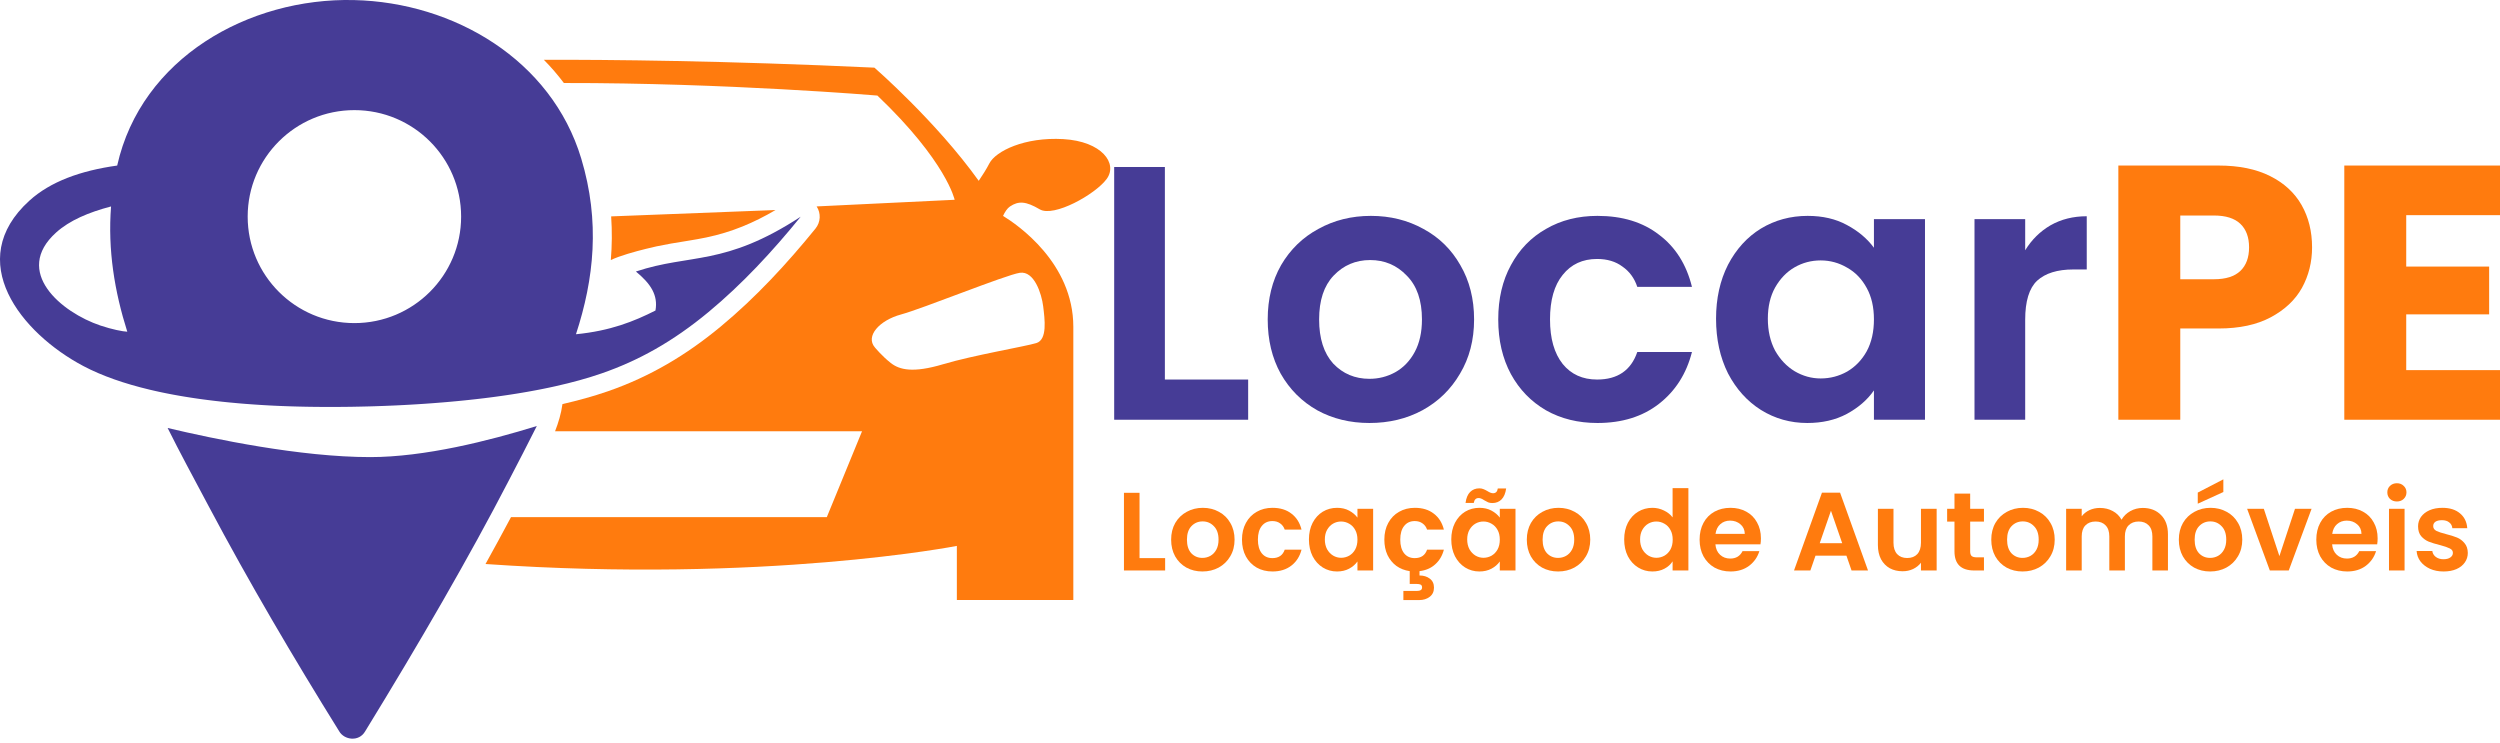
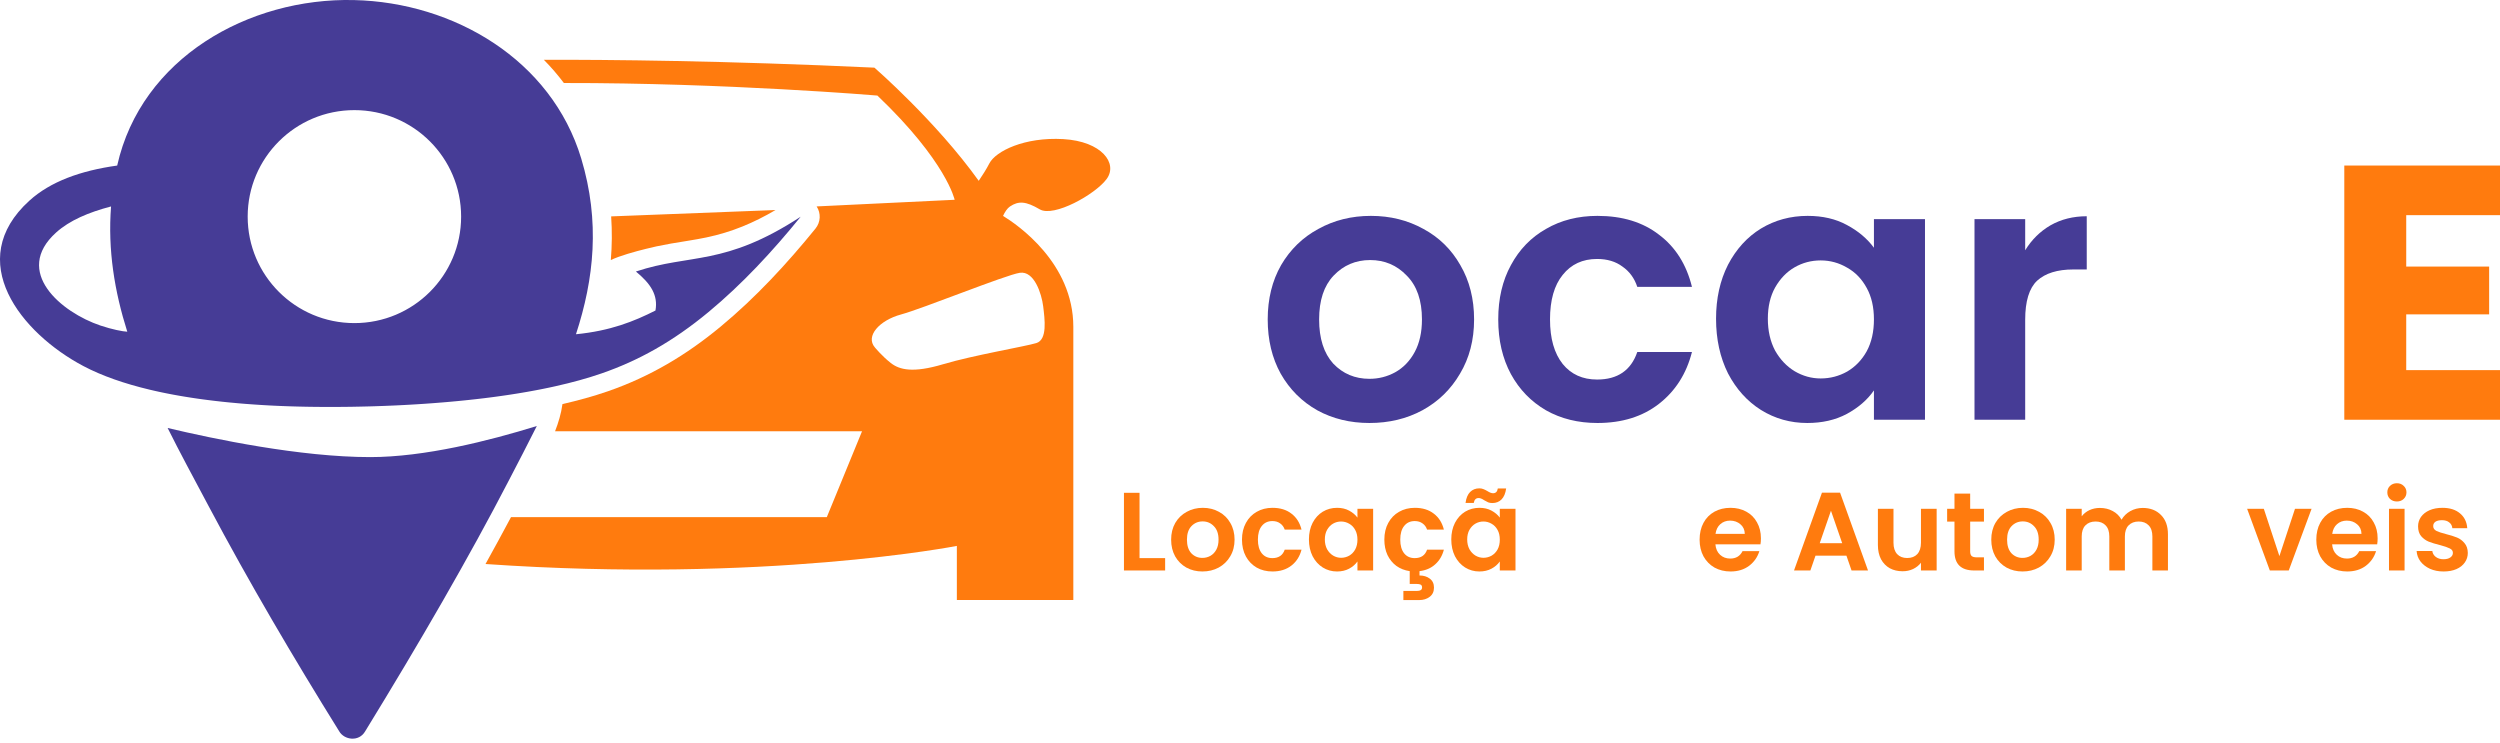
<svg xmlns="http://www.w3.org/2000/svg" width="239" height="71" viewBox="0 0 239 71" fill="none">
  <g clip-path="url(#clip0_2_6)">
    <path fill-rule="evenodd" clip-rule="evenodd" d="M53.128 36.917V36.917C54.695 36.567 56.177 36.161 57.528 35.692C61.011 34.484 64.289 32.687 67.736 29.829C70.949 27.166 73.833 24.058 76.546 20.718C69.231 25.495 66.044 24.211 60.793 25.957C61.444 26.499 62.025 27.07 62.374 27.739C62.669 28.305 62.798 28.94 62.662 29.687C60.621 30.719 58.365 31.63 55.063 31.954H55.062C56.789 26.672 57.388 21.196 55.564 15.149C52.721 5.724 43.407 0.229 33.84 0.006C23.768 -0.228 13.502 5.554 11.203 15.827C7.704 16.316 4.819 17.358 2.806 19.186C-3.523 24.933 2.015 31.847 7.968 34.993C9.758 35.94 11.912 36.679 14.29 37.248V37.248C14.461 37.289 14.633 37.329 14.806 37.368L14.87 37.382C14.963 37.403 15.056 37.423 15.15 37.444L15.181 37.451C15.28 37.472 15.381 37.494 15.482 37.515L15.558 37.531C15.653 37.55 15.748 37.57 15.843 37.589L15.867 37.594C15.97 37.615 16.074 37.635 16.178 37.655L16.248 37.669C16.344 37.688 16.441 37.706 16.538 37.724L16.566 37.73C16.67 37.749 16.774 37.768 16.879 37.786L16.95 37.799C17.049 37.817 17.149 37.835 17.25 37.852L17.273 37.856C17.378 37.874 17.485 37.892 17.59 37.909L17.664 37.922C17.878 37.957 18.092 37.991 18.309 38.024L18.39 38.036C18.488 38.051 18.586 38.065 18.684 38.08L18.709 38.084L18.72 38.086C18.827 38.101 18.933 38.117 19.04 38.132L19.112 38.142C19.211 38.156 19.311 38.169 19.41 38.183L19.44 38.187L19.452 38.188C19.558 38.202 19.665 38.216 19.772 38.23L19.847 38.24C20.07 38.269 20.295 38.296 20.521 38.323L20.585 38.33C20.809 38.356 21.034 38.381 21.26 38.406L21.338 38.414C21.445 38.425 21.55 38.436 21.657 38.447L21.675 38.449L21.684 38.45C21.794 38.461 21.904 38.472 22.014 38.483L22.093 38.49C22.317 38.512 22.542 38.532 22.767 38.552L22.856 38.56C22.965 38.569 23.075 38.578 23.184 38.588L23.191 38.588L23.198 38.589C23.307 38.597 23.416 38.606 23.524 38.615L23.626 38.622C23.719 38.63 23.813 38.636 23.906 38.643L23.954 38.647L23.961 38.647L23.984 38.649C24.086 38.656 24.189 38.663 24.291 38.671L24.384 38.677C24.49 38.684 24.597 38.691 24.704 38.698L24.72 38.699L24.726 38.7C24.84 38.707 24.954 38.714 25.068 38.721L25.143 38.726C25.258 38.733 25.373 38.739 25.488 38.746L25.492 38.746C25.601 38.752 25.709 38.758 25.817 38.764L25.929 38.77C26.038 38.775 26.147 38.781 26.256 38.786H26.257H26.261C26.378 38.791 26.493 38.796 26.61 38.802L26.675 38.805C26.787 38.81 26.899 38.814 27.011 38.819L27.027 38.819H27.031H27.036C27.148 38.824 27.259 38.828 27.371 38.832L27.459 38.835C27.57 38.839 27.682 38.843 27.794 38.847H27.797H27.799C27.908 38.85 28.017 38.853 28.125 38.856L28.233 38.859C28.343 38.862 28.452 38.865 28.561 38.868H28.566H28.567C28.683 38.871 28.799 38.873 28.915 38.876L28.992 38.878C29.097 38.88 29.203 38.882 29.309 38.884L29.334 38.885H29.335L29.355 38.885C29.466 38.887 29.578 38.889 29.689 38.891L29.745 38.891C29.863 38.893 29.982 38.895 30.1 38.896C30.215 38.897 30.331 38.898 30.448 38.899L30.585 38.9L30.802 38.902L30.952 38.903L31.164 38.904L31.32 38.904H31.578H31.674C31.801 38.904 31.928 38.904 32.056 38.903H32.075C32.191 38.903 32.308 38.902 32.425 38.901L32.549 38.9L32.797 38.898L32.955 38.897L33.187 38.894L33.329 38.892L33.628 38.888L33.707 38.887L33.727 38.886C33.855 38.884 33.985 38.882 34.114 38.879L34.18 38.878C34.291 38.876 34.401 38.873 34.512 38.871L34.624 38.868L34.896 38.862L35.052 38.858L35.305 38.852L35.449 38.848C35.579 38.844 35.71 38.84 35.842 38.836L35.85 38.835C35.982 38.831 36.115 38.827 36.248 38.822L36.384 38.817L36.657 38.808L36.815 38.802L37.074 38.791L37.226 38.785C37.328 38.781 37.43 38.776 37.532 38.772L37.634 38.768C37.771 38.761 37.908 38.755 38.045 38.749L38.158 38.743L38.46 38.728L38.6 38.721L38.901 38.705L39.022 38.698L39.325 38.681L39.458 38.673C39.577 38.666 39.696 38.659 39.815 38.652L39.872 38.648L39.884 38.647C40.023 38.639 40.161 38.63 40.3 38.62L40.412 38.613C40.516 38.606 40.621 38.599 40.726 38.592L40.87 38.581L41.143 38.562L41.307 38.55C41.409 38.542 41.51 38.535 41.611 38.527L41.724 38.518C41.868 38.507 42.012 38.496 42.156 38.483L42.177 38.482C42.309 38.471 42.441 38.46 42.574 38.449L42.711 38.437C42.81 38.429 42.908 38.42 43.007 38.411L43.148 38.399C43.25 38.389 43.352 38.38 43.454 38.37L43.581 38.359C43.691 38.349 43.802 38.338 43.912 38.327L44.01 38.317C44.154 38.303 44.299 38.288 44.442 38.274L44.497 38.268C44.621 38.255 44.745 38.242 44.868 38.229L44.985 38.216C45.089 38.205 45.193 38.194 45.297 38.182L45.429 38.168C45.535 38.156 45.642 38.143 45.749 38.131L45.852 38.119C45.995 38.102 46.138 38.085 46.281 38.068L46.285 38.068C46.426 38.051 46.567 38.033 46.708 38.015L46.811 38.002C46.919 37.988 47.027 37.974 47.134 37.96L47.261 37.943C47.357 37.93 47.453 37.917 47.549 37.904L47.697 37.883C47.802 37.869 47.907 37.854 48.013 37.839L48.108 37.825C48.25 37.805 48.392 37.785 48.533 37.763L48.56 37.759C48.688 37.74 48.815 37.72 48.941 37.701L49.065 37.681C49.163 37.666 49.261 37.651 49.359 37.635L49.49 37.614C49.586 37.598 49.682 37.582 49.777 37.566L49.909 37.544C50.029 37.524 50.15 37.503 50.27 37.482L50.309 37.476C50.447 37.452 50.585 37.427 50.723 37.402L50.798 37.388C50.906 37.369 51.015 37.349 51.122 37.328L51.25 37.304C51.342 37.286 51.435 37.269 51.527 37.251L51.653 37.227C51.749 37.208 51.845 37.188 51.941 37.169L52.056 37.146C52.186 37.12 52.315 37.093 52.443 37.066L52.448 37.065L52.463 37.062C52.587 37.035 52.712 37.009 52.835 36.982L52.944 36.958C53.006 36.944 53.068 36.931 53.129 36.917L53.128 36.917ZM10.617 19.736C10.295 23.904 10.952 27.869 12.168 31.712H12.167C11.717 31.689 10.721 31.496 9.606 31.123C5.861 29.867 1.21 25.974 5.366 22.228C6.656 21.065 8.488 20.294 10.617 19.736ZM16.025 40.914C17.199 43.268 18.461 45.599 19.702 47.93L19.709 47.944L19.958 48.411C23.802 55.652 28.01 62.809 32.431 69.917C32.909 70.744 34.31 70.95 34.908 69.917C40.145 61.381 44.83 53.298 48.648 45.925C49.552 44.181 50.459 42.452 51.32 40.725C46.767 42.141 40.579 43.699 35.392 43.699C28.706 43.699 20.379 41.952 16.024 40.914L16.025 40.914ZM33.88 10.528C39.516 10.528 44.083 15.086 44.083 20.708C44.083 26.331 39.515 30.888 33.88 30.888C28.245 30.888 23.678 26.33 23.678 20.708C23.678 15.086 28.246 10.528 33.88 10.528Z" fill="#463C96" />
    <path fill-rule="evenodd" clip-rule="evenodd" d="M51.992 5.715C58.089 5.701 69.299 5.798 83.595 6.468C83.595 6.468 89.5 11.603 93.567 17.288C93.915 16.774 94.302 16.169 94.581 15.627C95.187 14.448 97.946 13.087 101.644 13.298C105.342 13.51 106.888 15.627 105.797 17.11C104.706 18.592 100.735 20.799 99.4 20.013C98.067 19.227 97.369 19.196 96.551 19.741C96.294 19.912 96.073 20.253 95.89 20.64C97.249 21.469 102.61 25.123 102.61 31.25C102.61 38.266 102.61 57.36 102.61 57.36H91.475V52.189C91.475 52.189 73.118 55.774 46.415 53.92C47.24 52.433 48.053 50.94 48.851 49.441H79.042L82.41 41.232H53.065L53.075 41.198C53.374 40.433 53.65 39.539 53.771 38.629C55.24 38.293 56.701 37.896 58.124 37.403C62.15 36.005 65.622 33.936 68.895 31.222C72.247 28.444 75.215 25.231 77.956 21.858C78.461 21.237 78.495 20.385 78.071 19.734L91.264 19.099C91.264 19.099 90.495 15.444 83.878 9.136C83.878 9.136 69.405 7.917 53.907 7.936C53.316 7.151 52.676 6.41 51.99 5.715L51.992 5.715ZM58.426 20.687L74.141 20.079C72.062 21.299 69.977 22.188 67.523 22.701C66.399 22.936 65.261 23.092 64.129 23.288C63.675 23.367 63.226 23.453 62.78 23.549L62.778 23.549L62.772 23.551L62.768 23.552L62.761 23.553C62.418 23.627 62.077 23.707 61.737 23.794C60.729 24.044 59.235 24.452 58.394 24.861C58.51 23.473 58.523 22.085 58.426 20.688V20.687ZM83.638 33.214C83.638 33.214 84.323 34.047 85.158 34.701C85.992 35.355 87.273 35.682 90.164 34.82C93.054 33.958 98.001 33.125 99.074 32.798C100.146 32.471 99.878 30.509 99.729 29.29C99.58 28.071 98.865 25.871 97.495 26.079C96.124 26.287 88.227 29.498 86.141 30.063C84.056 30.628 82.715 32.144 83.638 33.214H83.638Z" fill="#FF7B0E" />
  </g>
-   <path d="M111.362 36.284H119.324V40.127H106.516V15.965H111.362V36.284Z" fill="#463C96" />
  <path d="M130.919 40.438C129.073 40.438 127.412 40.034 125.935 39.227C124.458 38.396 123.293 37.23 122.439 35.73C121.608 34.23 121.193 32.5 121.193 30.538C121.193 28.576 121.619 26.846 122.473 25.346C123.35 23.846 124.539 22.692 126.039 21.884C127.539 21.053 129.212 20.638 131.058 20.638C132.904 20.638 134.577 21.053 136.077 21.884C137.577 22.692 138.754 23.846 139.608 25.346C140.485 26.846 140.923 28.576 140.923 30.538C140.923 32.5 140.473 34.23 139.573 35.73C138.696 37.23 137.496 38.396 135.973 39.227C134.473 40.034 132.789 40.438 130.919 40.438ZM130.919 36.215C131.796 36.215 132.616 36.007 133.377 35.592C134.162 35.153 134.785 34.507 135.246 33.653C135.708 32.8 135.939 31.761 135.939 30.538C135.939 28.715 135.454 27.319 134.485 26.349C133.539 25.357 132.373 24.861 130.989 24.861C129.604 24.861 128.439 25.357 127.493 26.349C126.569 27.319 126.108 28.715 126.108 30.538C126.108 32.361 126.558 33.769 127.458 34.761C128.381 35.73 129.535 36.215 130.919 36.215Z" fill="#463C96" />
  <path d="M143.232 30.538C143.232 28.553 143.636 26.823 144.444 25.346C145.251 23.846 146.371 22.692 147.801 21.884C149.232 21.053 150.871 20.638 152.717 20.638C155.094 20.638 157.055 21.238 158.601 22.438C160.171 23.615 161.221 25.276 161.751 27.423H156.524C156.248 26.592 155.774 25.946 155.105 25.484C154.459 25 153.651 24.757 152.682 24.757C151.297 24.757 150.201 25.265 149.394 26.28C148.586 27.273 148.182 28.692 148.182 30.538C148.182 32.361 148.586 33.78 149.394 34.796C150.201 35.788 151.297 36.284 152.682 36.284C154.644 36.284 155.924 35.407 156.524 33.653H161.751C161.221 35.73 160.171 37.38 158.601 38.603C157.032 39.827 155.071 40.438 152.717 40.438C150.871 40.438 149.232 40.034 147.801 39.227C146.371 38.396 145.251 37.242 144.444 35.765C143.636 34.265 143.232 32.523 143.232 30.538Z" fill="#463C96" />
  <path d="M164.055 30.469C164.055 28.53 164.436 26.811 165.198 25.311C165.982 23.811 167.032 22.657 168.348 21.849C169.686 21.042 171.175 20.638 172.813 20.638C174.244 20.638 175.49 20.926 176.552 21.503C177.636 22.08 178.502 22.807 179.148 23.684V20.95H184.029V40.127H179.148V37.323C178.525 38.223 177.659 38.973 176.552 39.573C175.467 40.15 174.209 40.438 172.779 40.438C171.163 40.438 169.686 40.023 168.348 39.192C167.032 38.361 165.982 37.196 165.198 35.696C164.436 34.173 164.055 32.43 164.055 30.469ZM179.148 30.538C179.148 29.361 178.917 28.357 178.456 27.526C177.994 26.673 177.371 26.026 176.586 25.588C175.802 25.126 174.959 24.896 174.059 24.896C173.159 24.896 172.329 25.115 171.567 25.553C170.806 25.992 170.182 26.638 169.698 27.492C169.236 28.323 169.006 29.315 169.006 30.469C169.006 31.623 169.236 32.638 169.698 33.515C170.182 34.369 170.806 35.026 171.567 35.488C172.352 35.95 173.182 36.18 174.059 36.18C174.959 36.18 175.802 35.961 176.586 35.523C177.371 35.061 177.994 34.415 178.456 33.584C178.917 32.73 179.148 31.715 179.148 30.538Z" fill="#463C96" />
  <path d="M193.608 23.926C194.231 22.911 195.039 22.115 196.031 21.538C197.046 20.961 198.2 20.673 199.493 20.673V25.761H198.212C196.689 25.761 195.535 26.119 194.75 26.834C193.989 27.549 193.608 28.796 193.608 30.573V40.127H188.762V20.95H193.608V23.926Z" fill="#463C96" />
-   <path d="M221.034 23.649C221.034 25.057 220.711 26.349 220.064 27.526C219.418 28.68 218.426 29.615 217.088 30.33C215.749 31.046 214.088 31.403 212.103 31.403H208.434V40.127H202.514V15.826H212.103C214.041 15.826 215.68 16.161 217.018 16.83C218.357 17.5 219.361 18.423 220.03 19.599C220.699 20.776 221.034 22.126 221.034 23.649ZM211.653 26.696C212.784 26.696 213.626 26.43 214.18 25.899C214.734 25.369 215.011 24.619 215.011 23.649C215.011 22.68 214.734 21.93 214.18 21.399C213.626 20.869 212.784 20.603 211.653 20.603H208.434V26.696H211.653Z" fill="#FF7B0E" />
  <path d="M230.035 20.569V25.484H237.962V30.053H230.035V35.384H239V40.127H224.115V15.826H239V20.569H230.035Z" fill="#FF7B0E" />
  <path d="M108.94 53.356H111.387V54.537H107.45V47.112H108.94V53.356Z" fill="#FF7B0E" />
  <path d="M114.95 54.633C114.383 54.633 113.872 54.509 113.418 54.261C112.964 54.005 112.606 53.647 112.344 53.186C112.089 52.725 111.961 52.193 111.961 51.591C111.961 50.988 112.092 50.456 112.354 49.995C112.624 49.534 112.989 49.179 113.45 48.931C113.911 48.676 114.425 48.548 114.993 48.548C115.56 48.548 116.074 48.676 116.535 48.931C116.996 49.179 117.358 49.534 117.62 49.995C117.89 50.456 118.025 50.988 118.025 51.591C118.025 52.193 117.886 52.725 117.61 53.186C117.34 53.647 116.971 54.005 116.503 54.261C116.042 54.509 115.525 54.633 114.95 54.633ZM114.95 53.335C115.22 53.335 115.472 53.271 115.706 53.144C115.947 53.009 116.138 52.81 116.28 52.548C116.422 52.286 116.493 51.967 116.493 51.591C116.493 51.03 116.344 50.601 116.046 50.303C115.755 49.998 115.397 49.846 114.972 49.846C114.546 49.846 114.188 49.998 113.897 50.303C113.613 50.601 113.472 51.03 113.472 51.591C113.472 52.151 113.61 52.584 113.886 52.888C114.17 53.186 114.525 53.335 114.95 53.335Z" fill="#FF7B0E" />
  <path d="M118.734 51.591C118.734 50.981 118.858 50.449 119.107 49.995C119.355 49.534 119.699 49.179 120.138 48.931C120.578 48.676 121.082 48.548 121.649 48.548C122.38 48.548 122.982 48.732 123.458 49.101C123.94 49.463 124.263 49.974 124.426 50.633H122.819C122.734 50.378 122.589 50.179 122.383 50.037C122.185 49.889 121.936 49.814 121.638 49.814C121.213 49.814 120.876 49.97 120.628 50.282C120.38 50.587 120.255 51.023 120.255 51.591C120.255 52.151 120.38 52.587 120.628 52.899C120.876 53.204 121.213 53.356 121.638 53.356C122.241 53.356 122.635 53.087 122.819 52.548H124.426C124.263 53.186 123.94 53.693 123.458 54.069C122.975 54.445 122.372 54.633 121.649 54.633C121.082 54.633 120.578 54.509 120.138 54.261C119.699 54.005 119.355 53.651 119.107 53.197C118.858 52.736 118.734 52.2 118.734 51.591Z" fill="#FF7B0E" />
  <path d="M125.134 51.569C125.134 50.974 125.251 50.445 125.485 49.984C125.726 49.523 126.049 49.169 126.453 48.92C126.864 48.672 127.322 48.548 127.825 48.548C128.265 48.548 128.648 48.637 128.974 48.814C129.307 48.991 129.573 49.215 129.772 49.484V48.644H131.272V54.537H129.772V53.676C129.581 53.952 129.315 54.183 128.974 54.367C128.641 54.544 128.254 54.633 127.815 54.633C127.318 54.633 126.864 54.505 126.453 54.25C126.049 53.995 125.726 53.637 125.485 53.176C125.251 52.708 125.134 52.172 125.134 51.569ZM129.772 51.591C129.772 51.229 129.701 50.92 129.559 50.665C129.417 50.403 129.226 50.204 128.985 50.069C128.744 49.928 128.485 49.856 128.208 49.856C127.932 49.856 127.676 49.924 127.442 50.059C127.208 50.193 127.017 50.392 126.868 50.654C126.726 50.91 126.655 51.215 126.655 51.569C126.655 51.924 126.726 52.236 126.868 52.505C127.017 52.768 127.208 52.97 127.442 53.112C127.683 53.254 127.939 53.325 128.208 53.325C128.485 53.325 128.744 53.257 128.985 53.123C129.226 52.981 129.417 52.782 129.559 52.527C129.701 52.264 129.772 51.952 129.772 51.591Z" fill="#FF7B0E" />
  <path d="M135.248 53.356C135.851 53.356 136.244 53.087 136.429 52.548H138.035C137.886 53.123 137.61 53.591 137.205 53.952C136.808 54.314 136.308 54.53 135.705 54.601V55.016C136.095 55.016 136.422 55.115 136.684 55.314C136.954 55.513 137.088 55.8 137.088 56.176C137.088 56.559 136.95 56.853 136.673 57.059C136.404 57.264 136.071 57.367 135.673 57.367H134.163V56.495H135.429C135.599 56.495 135.727 56.47 135.812 56.42C135.904 56.371 135.95 56.282 135.95 56.154C135.95 56.027 135.904 55.938 135.812 55.888C135.727 55.846 135.599 55.825 135.429 55.825H134.769V54.601C134.287 54.53 133.861 54.364 133.493 54.101C133.131 53.832 132.847 53.484 132.642 53.059C132.443 52.626 132.344 52.137 132.344 51.591C132.344 50.981 132.468 50.449 132.716 49.995C132.964 49.534 133.308 49.179 133.748 48.931C134.188 48.676 134.691 48.548 135.259 48.548C135.989 48.548 136.592 48.732 137.067 49.101C137.549 49.463 137.872 49.974 138.035 50.633H136.429C136.344 50.378 136.198 50.179 135.993 50.037C135.794 49.889 135.546 49.814 135.248 49.814C134.822 49.814 134.485 49.97 134.237 50.282C133.989 50.587 133.865 51.023 133.865 51.591C133.865 52.151 133.989 52.587 134.237 52.899C134.485 53.204 134.822 53.356 135.248 53.356Z" fill="#FF7B0E" />
  <path d="M138.743 51.569C138.743 50.974 138.86 50.445 139.094 49.984C139.335 49.523 139.658 49.169 140.062 48.92C140.474 48.672 140.931 48.548 141.435 48.548C141.874 48.548 142.257 48.637 142.584 48.814C142.917 48.991 143.183 49.215 143.381 49.484V48.644H144.881V54.537H143.381V53.676C143.19 53.952 142.924 54.183 142.584 54.367C142.25 54.544 141.864 54.633 141.424 54.633C140.928 54.633 140.474 54.505 140.062 54.25C139.658 53.995 139.335 53.637 139.094 53.176C138.86 52.708 138.743 52.172 138.743 51.569ZM143.381 51.591C143.381 51.229 143.311 50.92 143.169 50.665C143.027 50.403 142.835 50.204 142.594 50.069C142.353 49.928 142.094 49.856 141.818 49.856C141.541 49.856 141.286 49.924 141.052 50.059C140.818 50.193 140.626 50.392 140.477 50.654C140.335 50.91 140.264 51.215 140.264 51.569C140.264 51.924 140.335 52.236 140.477 52.505C140.626 52.768 140.818 52.97 141.052 53.112C141.293 53.254 141.548 53.325 141.818 53.325C142.094 53.325 142.353 53.257 142.594 53.123C142.835 52.981 143.027 52.782 143.169 52.527C143.311 52.264 143.381 51.952 143.381 51.591ZM140.105 48.08C140.169 47.612 140.314 47.264 140.541 47.037C140.775 46.803 141.069 46.686 141.424 46.686C141.573 46.686 141.704 46.711 141.818 46.761C141.931 46.803 142.059 46.867 142.201 46.952C142.413 47.087 142.591 47.154 142.733 47.154C142.995 47.154 143.147 47.002 143.19 46.697H143.988C143.924 47.165 143.775 47.516 143.541 47.75C143.314 47.977 143.023 48.091 142.669 48.091C142.52 48.091 142.389 48.069 142.275 48.027C142.162 47.977 142.034 47.91 141.892 47.825C141.686 47.683 141.509 47.612 141.36 47.612C141.098 47.612 140.942 47.768 140.892 48.08H140.105Z" fill="#FF7B0E" />
-   <path d="M148.953 54.633C148.386 54.633 147.875 54.509 147.421 54.261C146.967 54.005 146.609 53.647 146.347 53.186C146.091 52.725 145.964 52.193 145.964 51.591C145.964 50.988 146.095 50.456 146.357 49.995C146.627 49.534 146.992 49.179 147.453 48.931C147.914 48.676 148.428 48.548 148.996 48.548C149.563 48.548 150.077 48.676 150.538 48.931C150.999 49.179 151.361 49.534 151.623 49.995C151.893 50.456 152.028 50.988 152.028 51.591C152.028 52.193 151.889 52.725 151.613 53.186C151.343 53.647 150.974 54.005 150.506 54.261C150.045 54.509 149.528 54.633 148.953 54.633ZM148.953 53.335C149.223 53.335 149.474 53.271 149.708 53.144C149.95 53.009 150.141 52.81 150.283 52.548C150.425 52.286 150.496 51.967 150.496 51.591C150.496 51.03 150.347 50.601 150.049 50.303C149.758 49.998 149.4 49.846 148.974 49.846C148.549 49.846 148.191 49.998 147.9 50.303C147.616 50.601 147.474 51.03 147.474 51.591C147.474 52.151 147.613 52.584 147.889 52.888C148.173 53.186 148.528 53.335 148.953 53.335Z" fill="#FF7B0E" />
-   <path d="M155.272 51.569C155.272 50.974 155.389 50.445 155.623 49.984C155.864 49.523 156.19 49.169 156.602 48.92C157.013 48.672 157.471 48.548 157.974 48.548C158.357 48.548 158.722 48.633 159.07 48.803C159.417 48.967 159.694 49.186 159.9 49.463V46.665H161.41V54.537H159.9V53.665C159.715 53.956 159.456 54.19 159.123 54.367C158.79 54.544 158.403 54.633 157.963 54.633C157.467 54.633 157.013 54.505 156.602 54.25C156.19 53.995 155.864 53.637 155.623 53.176C155.389 52.708 155.272 52.172 155.272 51.569ZM159.91 51.591C159.91 51.229 159.839 50.92 159.697 50.665C159.556 50.403 159.364 50.204 159.123 50.069C158.882 49.928 158.623 49.856 158.346 49.856C158.07 49.856 157.815 49.924 157.58 50.059C157.346 50.193 157.155 50.392 157.006 50.654C156.864 50.91 156.793 51.215 156.793 51.569C156.793 51.924 156.864 52.236 157.006 52.505C157.155 52.768 157.346 52.97 157.58 53.112C157.822 53.254 158.077 53.325 158.346 53.325C158.623 53.325 158.882 53.257 159.123 53.123C159.364 52.981 159.556 52.782 159.697 52.527C159.839 52.264 159.91 51.952 159.91 51.591Z" fill="#FF7B0E" />
  <path d="M168.344 51.463C168.344 51.676 168.329 51.867 168.301 52.037H163.992C164.028 52.463 164.177 52.796 164.439 53.037C164.702 53.279 165.024 53.399 165.407 53.399C165.961 53.399 166.354 53.161 166.588 52.686H168.195C168.024 53.254 167.698 53.722 167.216 54.091C166.734 54.452 166.141 54.633 165.439 54.633C164.872 54.633 164.361 54.509 163.907 54.261C163.461 54.005 163.11 53.647 162.854 53.186C162.606 52.725 162.482 52.193 162.482 51.591C162.482 50.981 162.606 50.445 162.854 49.984C163.102 49.523 163.45 49.169 163.897 48.92C164.344 48.672 164.858 48.548 165.439 48.548C166 48.548 166.5 48.669 166.939 48.91C167.386 49.151 167.73 49.495 167.971 49.942C168.219 50.381 168.344 50.889 168.344 51.463ZM166.801 51.037C166.794 50.654 166.656 50.349 166.386 50.123C166.117 49.889 165.787 49.771 165.397 49.771C165.028 49.771 164.716 49.885 164.461 50.112C164.212 50.332 164.06 50.64 164.003 51.037H166.801Z" fill="#FF7B0E" />
  <path d="M176.519 53.123H173.561L173.072 54.537H171.508L174.178 47.101H175.912L178.582 54.537H177.008L176.519 53.123ZM176.114 51.931L175.04 48.825L173.966 51.931H176.114Z" fill="#FF7B0E" />
  <path d="M185.144 48.644V54.537H183.644V53.793C183.453 54.048 183.201 54.25 182.889 54.399C182.584 54.541 182.251 54.612 181.889 54.612C181.428 54.612 181.02 54.516 180.666 54.325C180.311 54.126 180.031 53.839 179.825 53.463C179.627 53.08 179.527 52.626 179.527 52.101V48.644H181.017V51.888C181.017 52.356 181.134 52.718 181.368 52.974C181.602 53.222 181.921 53.346 182.325 53.346C182.737 53.346 183.059 53.222 183.293 52.974C183.527 52.718 183.644 52.356 183.644 51.888V48.644H185.144Z" fill="#FF7B0E" />
  <path d="M188.348 49.867V52.718C188.348 52.917 188.394 53.062 188.486 53.154C188.585 53.239 188.749 53.282 188.976 53.282H189.667V54.537H188.731C187.476 54.537 186.848 53.927 186.848 52.708V49.867H186.146V48.644H186.848V47.186H188.348V48.644H189.667V49.867H188.348Z" fill="#FF7B0E" />
  <path d="M193.355 54.633C192.788 54.633 192.277 54.509 191.823 54.261C191.369 54.005 191.011 53.647 190.749 53.186C190.494 52.725 190.366 52.193 190.366 51.591C190.366 50.988 190.497 50.456 190.76 49.995C191.029 49.534 191.394 49.179 191.855 48.931C192.316 48.676 192.83 48.548 193.398 48.548C193.965 48.548 194.479 48.676 194.94 48.931C195.401 49.179 195.763 49.534 196.025 49.995C196.295 50.456 196.43 50.988 196.43 51.591C196.43 52.193 196.291 52.725 196.015 53.186C195.745 53.647 195.377 54.005 194.908 54.261C194.447 54.509 193.93 54.633 193.355 54.633ZM193.355 53.335C193.625 53.335 193.877 53.271 194.111 53.144C194.352 53.009 194.543 52.81 194.685 52.548C194.827 52.286 194.898 51.967 194.898 51.591C194.898 51.03 194.749 50.601 194.451 50.303C194.16 49.998 193.802 49.846 193.377 49.846C192.951 49.846 192.593 49.998 192.302 50.303C192.018 50.601 191.877 51.03 191.877 51.591C191.877 52.151 192.015 52.584 192.291 52.888C192.575 53.186 192.93 53.335 193.355 53.335Z" fill="#FF7B0E" />
  <path d="M204.841 48.559C205.565 48.559 206.146 48.782 206.586 49.229C207.033 49.669 207.256 50.286 207.256 51.08V54.537H205.767V51.282C205.767 50.821 205.65 50.47 205.416 50.229C205.182 49.981 204.863 49.856 204.458 49.856C204.054 49.856 203.731 49.981 203.49 50.229C203.256 50.47 203.139 50.821 203.139 51.282V54.537H201.65V51.282C201.65 50.821 201.533 50.47 201.299 50.229C201.065 49.981 200.746 49.856 200.341 49.856C199.93 49.856 199.604 49.981 199.363 50.229C199.129 50.47 199.012 50.821 199.012 51.282V54.537H197.522V48.644H199.012V49.356C199.203 49.108 199.448 48.913 199.746 48.771C200.051 48.63 200.384 48.559 200.746 48.559C201.207 48.559 201.618 48.658 201.98 48.857C202.341 49.048 202.621 49.325 202.82 49.686C203.012 49.346 203.288 49.073 203.65 48.867C204.019 48.661 204.416 48.559 204.841 48.559Z" fill="#FF7B0E" />
-   <path d="M211.287 54.633C210.719 54.633 210.209 54.509 209.755 54.261C209.301 54.005 208.943 53.647 208.68 53.186C208.425 52.725 208.297 52.193 208.297 51.591C208.297 50.988 208.428 50.456 208.691 49.995C208.96 49.534 209.326 49.179 209.787 48.931C210.248 48.676 210.762 48.548 211.329 48.548C211.896 48.548 212.411 48.676 212.872 48.931C213.333 49.179 213.694 49.534 213.957 49.995C214.226 50.456 214.361 50.988 214.361 51.591C214.361 52.193 214.223 52.725 213.946 53.186C213.677 53.647 213.308 54.005 212.84 54.261C212.379 54.509 211.861 54.633 211.287 54.633ZM211.287 53.335C211.556 53.335 211.808 53.271 212.042 53.144C212.283 53.009 212.474 52.81 212.616 52.548C212.758 52.286 212.829 51.967 212.829 51.591C212.829 51.03 212.68 50.601 212.382 50.303C212.091 49.998 211.733 49.846 211.308 49.846C210.882 49.846 210.524 49.998 210.233 50.303C209.95 50.601 209.808 51.03 209.808 51.591C209.808 52.151 209.946 52.584 210.223 52.888C210.506 53.186 210.861 53.335 211.287 53.335ZM212.552 47.037L210.106 48.154V47.091L212.552 45.825V47.037Z" fill="#FF7B0E" />
  <path d="M217.911 53.165L219.4 48.644H220.985L218.805 54.537H216.996L214.826 48.644H216.422L217.911 53.165Z" fill="#FF7B0E" />
  <path d="M227.301 51.463C227.301 51.676 227.286 51.867 227.258 52.037H222.95C222.985 52.463 223.134 52.796 223.396 53.037C223.659 53.279 223.981 53.399 224.364 53.399C224.918 53.399 225.311 53.161 225.545 52.686H227.152C226.981 53.254 226.655 53.722 226.173 54.091C225.691 54.452 225.098 54.633 224.396 54.633C223.829 54.633 223.318 54.509 222.864 54.261C222.418 54.005 222.067 53.647 221.811 53.186C221.563 52.725 221.439 52.193 221.439 51.591C221.439 50.981 221.563 50.445 221.811 49.984C222.059 49.523 222.407 49.169 222.854 48.92C223.301 48.672 223.815 48.548 224.396 48.548C224.957 48.548 225.457 48.669 225.896 48.91C226.343 49.151 226.687 49.495 226.928 49.942C227.176 50.381 227.301 50.889 227.301 51.463ZM225.758 51.037C225.751 50.654 225.613 50.349 225.343 50.123C225.074 49.889 224.744 49.771 224.354 49.771C223.985 49.771 223.673 49.885 223.418 50.112C223.169 50.332 223.017 50.64 222.96 51.037H225.758Z" fill="#FF7B0E" />
  <path d="M229.143 47.942C228.881 47.942 228.661 47.86 228.483 47.697C228.313 47.527 228.228 47.318 228.228 47.069C228.228 46.821 228.313 46.615 228.483 46.452C228.661 46.282 228.881 46.197 229.143 46.197C229.405 46.197 229.622 46.282 229.792 46.452C229.969 46.615 230.058 46.821 230.058 47.069C230.058 47.318 229.969 47.527 229.792 47.697C229.622 47.86 229.405 47.942 229.143 47.942ZM229.877 48.644V54.537H228.388V48.644H229.877Z" fill="#FF7B0E" />
  <path d="M233.604 54.633C233.122 54.633 232.689 54.548 232.306 54.378C231.923 54.2 231.618 53.963 231.391 53.665C231.171 53.367 231.051 53.037 231.029 52.676H232.529C232.558 52.903 232.668 53.091 232.859 53.239C233.058 53.388 233.302 53.463 233.593 53.463C233.877 53.463 234.097 53.406 234.253 53.293C234.416 53.179 234.497 53.034 234.497 52.856C234.497 52.665 234.398 52.523 234.2 52.431C234.008 52.332 233.7 52.225 233.274 52.112C232.834 52.005 232.473 51.895 232.189 51.782C231.912 51.669 231.671 51.495 231.465 51.261C231.267 51.027 231.168 50.711 231.168 50.314C231.168 49.988 231.26 49.69 231.444 49.42C231.636 49.151 231.905 48.938 232.253 48.782C232.607 48.626 233.022 48.548 233.497 48.548C234.2 48.548 234.76 48.725 235.178 49.08C235.597 49.428 235.827 49.899 235.87 50.495H234.444C234.423 50.261 234.324 50.076 234.146 49.942C233.976 49.8 233.746 49.729 233.455 49.729C233.185 49.729 232.976 49.779 232.827 49.878C232.685 49.977 232.614 50.115 232.614 50.293C232.614 50.491 232.714 50.644 232.912 50.75C233.111 50.849 233.419 50.952 233.838 51.059C234.263 51.165 234.614 51.275 234.891 51.389C235.168 51.502 235.405 51.679 235.604 51.92C235.809 52.154 235.916 52.467 235.923 52.856C235.923 53.197 235.827 53.502 235.636 53.771C235.451 54.041 235.182 54.254 234.827 54.41C234.48 54.559 234.072 54.633 233.604 54.633Z" fill="#FF7B0E" />
  <defs>
    <clipPath id="clip0_2_6">
      <rect width="106.141" height="70.617" fill="white" />
    </clipPath>
  </defs>
</svg>